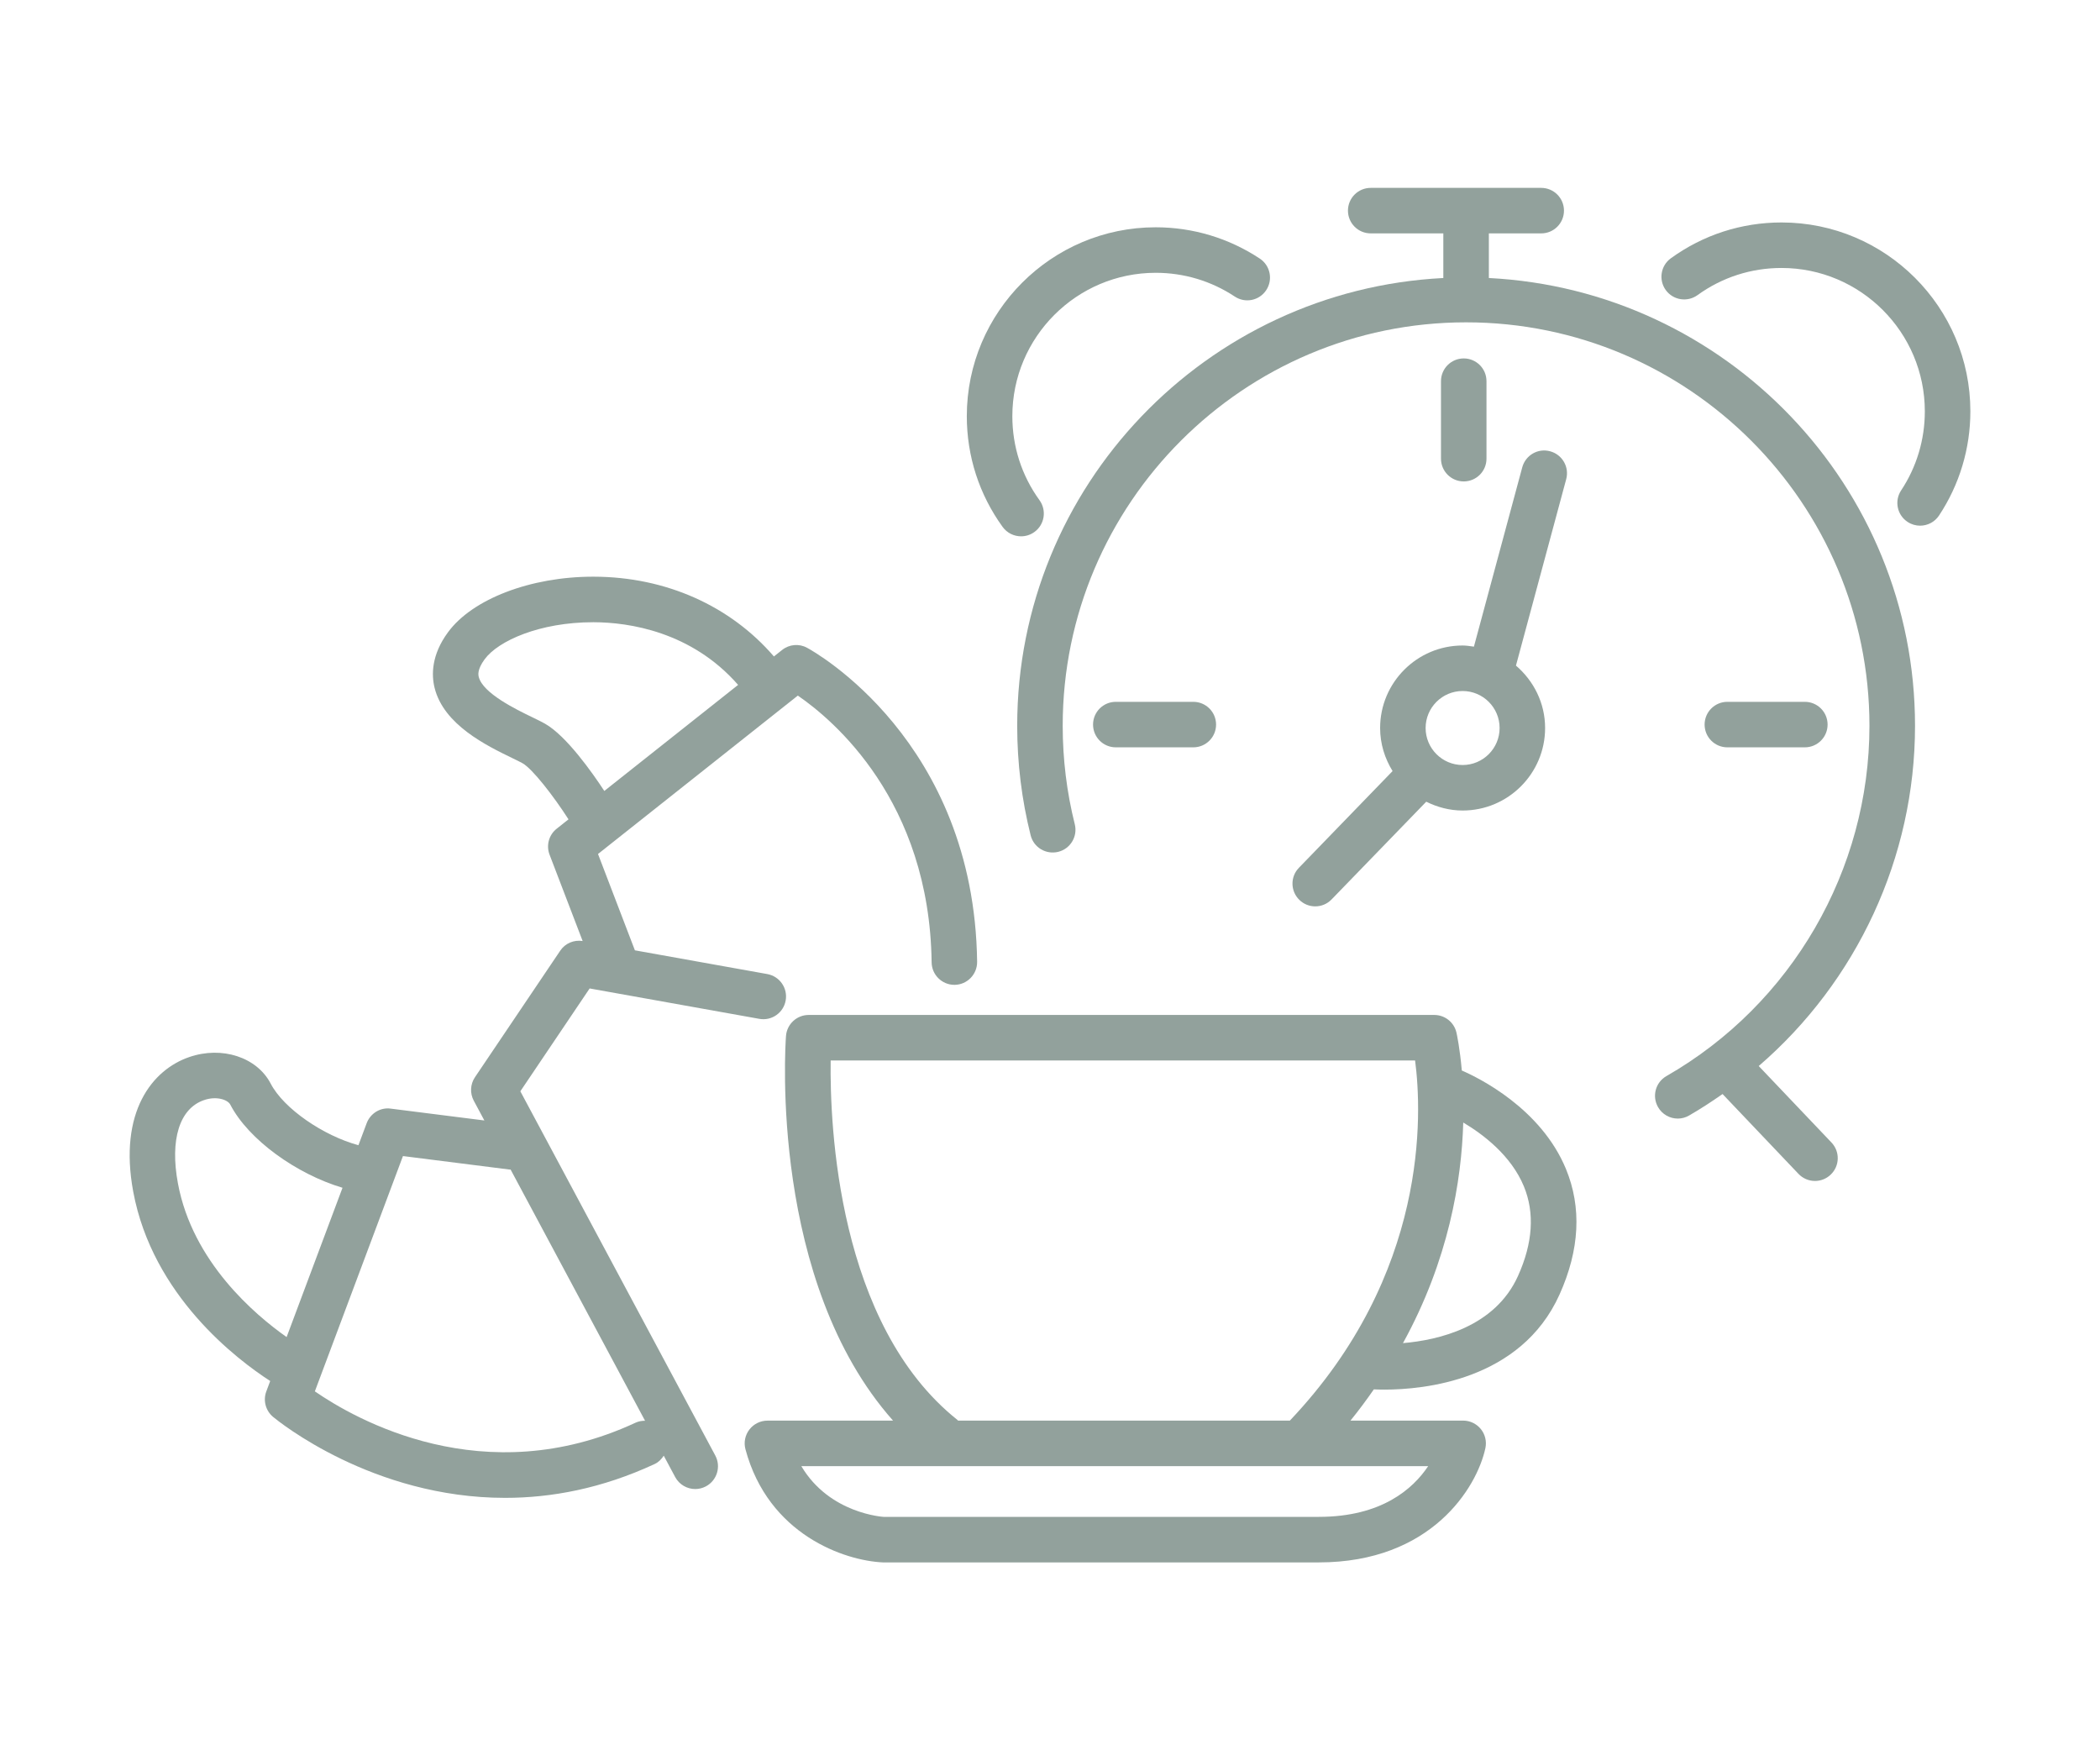
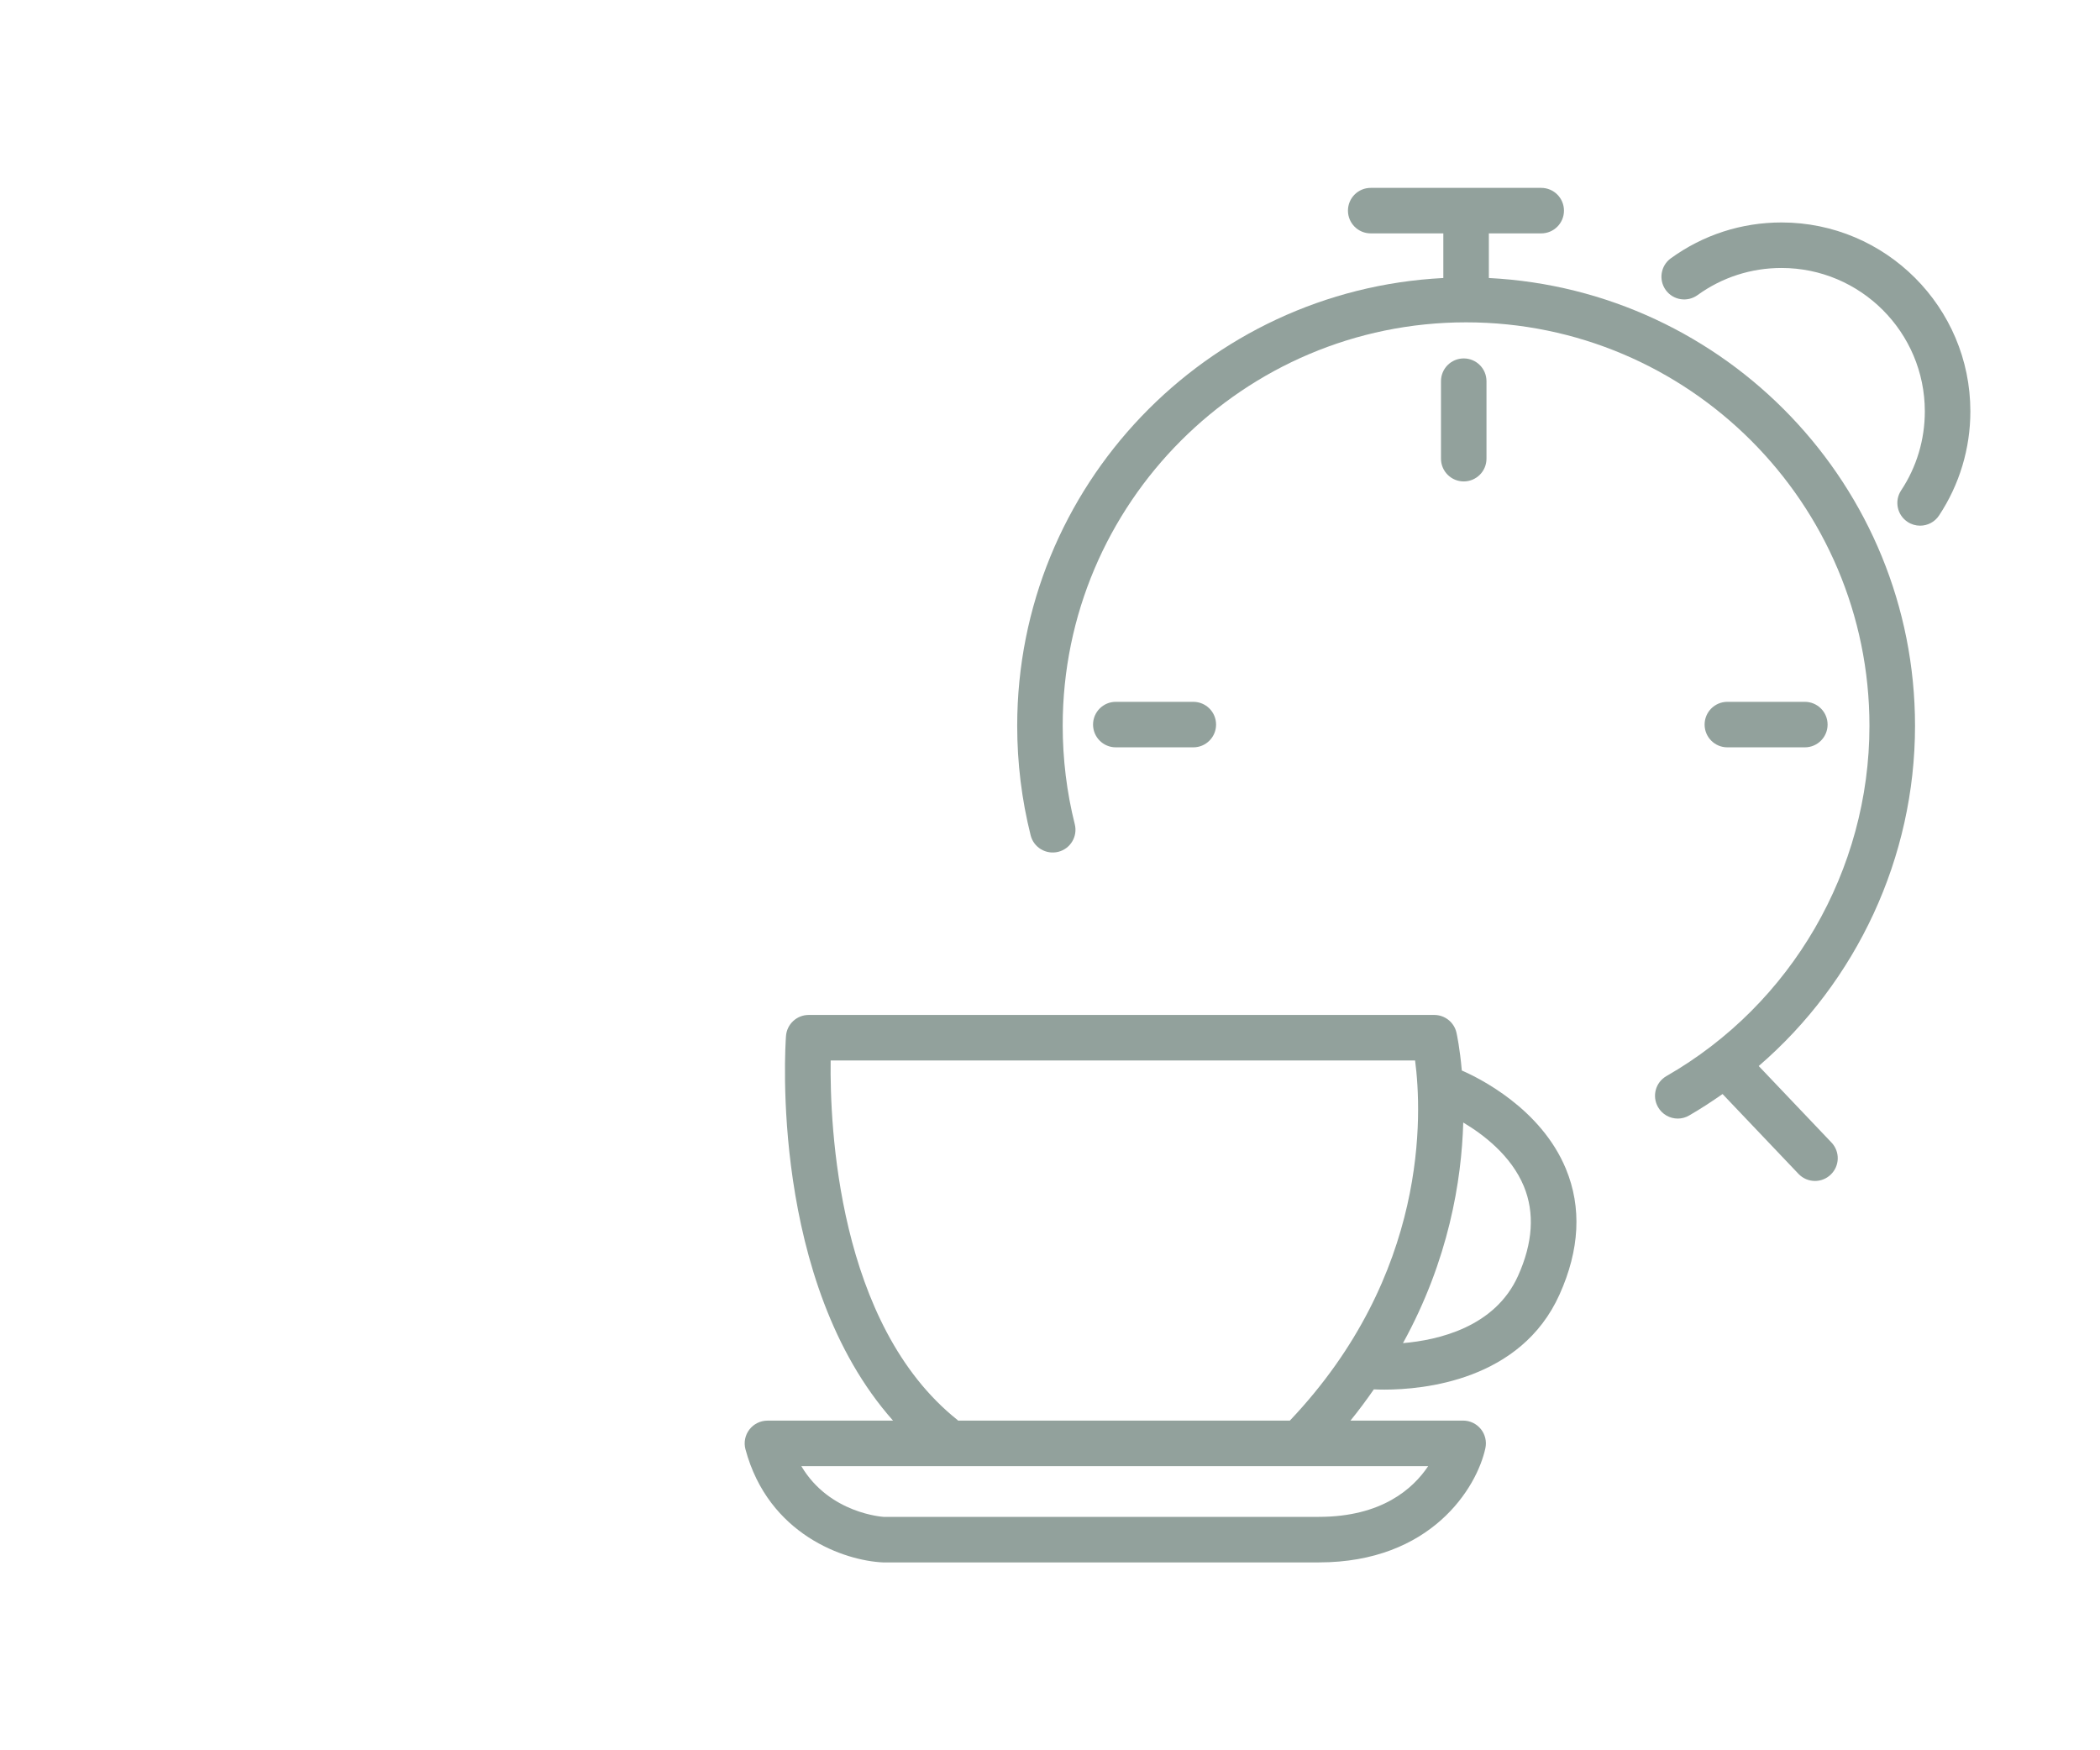
<svg xmlns="http://www.w3.org/2000/svg" version="1.1" id="Layer_1" x="0px" y="0px" viewBox="0 0 60 50" style="enable-background:new 0 0 60 50;" xml:space="preserve">
  <style type="text/css">
	.st0{fill:none;}
	.st1{fill:#92A19C;}
</style>
  <rect class="st0" width="60" height="50" />
  <g>
    <path class="st1" d="M54.715,20.735c0-6.853-5.406-12.451-12.176-12.793V6.667h1.496c0.359,0,0.65-0.291,0.65-0.65   s-0.291-0.65-0.65-0.65h-4.872c-0.359,0-0.65,0.291-0.65,0.65s0.291,0.65,0.65,0.65h2.075v1.275   c-6.769,0.342-12.175,5.94-12.175,12.793c0,1.06,0.129,2.111,0.384,3.127c0.087,0.348,0.438,0.558,0.789,0.472   c0.348-0.087,0.56-0.44,0.472-0.789c-0.229-0.912-0.345-1.858-0.345-2.811c0-6.355,5.17-11.526,11.525-11.526   s11.525,5.17,11.525,11.526c0,4.12-2.222,7.954-5.8,10.006c-0.312,0.178-0.419,0.575-0.24,0.887c0.12,0.21,0.339,0.327,0.564,0.327   c0.109,0,0.221-0.028,0.322-0.087c0.331-0.19,0.647-0.398,0.957-0.614l2.17,2.281c0.128,0.134,0.299,0.202,0.471,0.202   c0.161,0,0.322-0.06,0.448-0.18c0.26-0.247,0.271-0.658,0.022-0.919l-2.078-2.184C53.048,28.041,54.715,24.496,54.715,20.735z" />
-     <path class="st1" d="M29.174,15.321c0.132,0,0.266-0.04,0.381-0.124c0.291-0.21,0.355-0.617,0.145-0.908   c-0.508-0.701-0.776-1.531-0.776-2.4c0-2.258,1.837-4.096,4.096-4.096c0.808,0,1.588,0.234,2.258,0.678   c0.3,0.2,0.703,0.117,0.9-0.183c0.198-0.299,0.116-0.703-0.184-0.901c-0.883-0.584-1.911-0.894-2.975-0.894   c-2.975,0-5.396,2.42-5.396,5.396c0,1.145,0.354,2.238,1.023,3.163C28.774,15.228,28.973,15.321,29.174,15.321z" />
    <path class="st1" d="M50.901,6.355c-1.145,0-2.238,0.354-3.162,1.023c-0.291,0.21-0.356,0.617-0.146,0.908   c0.21,0.289,0.614,0.355,0.907,0.145c0.701-0.508,1.531-0.776,2.4-0.776c2.258,0,4.095,1.837,4.095,4.096   c0,0.807-0.233,1.588-0.677,2.258c-0.198,0.299-0.116,0.703,0.184,0.9c0.11,0.073,0.234,0.108,0.357,0.108   c0.211,0,0.418-0.102,0.543-0.292c0.584-0.883,0.894-1.912,0.894-2.975C56.297,8.776,53.876,6.355,50.901,6.355z" />
    <path class="st1" d="M42.471,13.103v-2.214c0-0.359-0.291-0.65-0.65-0.65s-0.65,0.291-0.65,0.65v2.214   c0,0.359,0.291,0.65,0.65,0.65S42.471,13.462,42.471,13.103z" />
    <path class="st1" d="M34.095,21.349c0.359,0,0.65-0.291,0.65-0.65s-0.291-0.65-0.65-0.65H31.88c-0.359,0-0.65,0.291-0.65,0.65   s0.291,0.65,0.65,0.65H34.095z" />
    <path class="st1" d="M51.567,21.349c0.359,0,0.65-0.291,0.65-0.65s-0.291-0.65-0.65-0.65h-2.214c-0.359,0-0.65,0.291-0.65,0.65   s0.291,0.65,0.65,0.65H51.567z" />
-     <path class="st1" d="M37.126,25.708c0.126,0.123,0.289,0.184,0.452,0.184c0.17,0,0.34-0.066,0.467-0.198l2.705-2.792   c0.315,0.156,0.665,0.252,1.039,0.252c1.3,0,2.357-1.057,2.357-2.357c0-0.716-0.328-1.35-0.833-1.783l1.436-5.326   c0.093-0.346-0.112-0.703-0.459-0.796c-0.349-0.096-0.703,0.112-0.797,0.458l-1.381,5.123c-0.107-0.015-0.213-0.033-0.323-0.033   c-1.3,0-2.357,1.057-2.357,2.357c0,0.452,0.134,0.871,0.356,1.23l-2.676,2.763C36.861,25.047,36.868,25.459,37.126,25.708z    M41.789,19.74c0.583,0,1.057,0.474,1.057,1.057s-0.474,1.057-1.057,1.057s-1.057-0.474-1.057-1.057S41.206,19.74,41.789,19.74z" />
-     <path class="st1" d="M14.867,31.175l1.98-2.938l4.847,0.868c0.355,0.064,0.691-0.171,0.754-0.525   c0.063-0.353-0.172-0.69-0.525-0.754l-3.783-0.678l-1.054-2.752l5.709-4.525c1.003,0.688,3.763,2.998,3.823,7.621   c0.004,0.355,0.295,0.642,0.65,0.642c0.003,0,0.005,0,0.008,0c0.359-0.005,0.646-0.3,0.642-0.659   c-0.083-6.32-4.664-8.865-4.859-8.97c-0.227-0.125-0.509-0.1-0.712,0.062l-0.235,0.186c-1.244-1.444-3.084-2.273-5.142-2.279   c-0.008,0-0.016,0-0.023,0c-1.785,0-3.451,0.637-4.148,1.589c-0.479,0.652-0.472,1.223-0.382,1.587   c0.263,1.058,1.486,1.65,2.217,2.005c0.119,0.058,0.221,0.106,0.295,0.148c0.284,0.16,0.885,0.934,1.314,1.603l-0.338,0.268   c-0.223,0.176-0.305,0.477-0.203,0.742l0.945,2.466c-0.251-0.04-0.5,0.066-0.641,0.277l-2.436,3.614   c-0.135,0.2-0.147,0.458-0.034,0.67l0.303,0.565l-2.673-0.338c-0.297-0.043-0.584,0.134-0.69,0.417l-0.235,0.628   c-0.994-0.268-2.135-1.043-2.507-1.76c-0.392-0.753-1.39-1.082-2.328-0.758c-1.052,0.361-2.024,1.562-1.599,3.848   c0.553,2.969,2.962,4.791,3.913,5.406l-0.111,0.297c-0.097,0.259-0.019,0.551,0.193,0.728c0.15,0.125,2.844,2.314,6.63,2.313   c1.313,0,2.758-0.263,4.273-0.967c0.114-0.053,0.195-0.14,0.259-0.238l0.326,0.609c0.117,0.219,0.342,0.344,0.574,0.344   c0.104,0,0.208-0.025,0.306-0.077c0.316-0.17,0.436-0.563,0.267-0.88L14.867,31.175z M15.567,20.671   c-0.092-0.052-0.218-0.113-0.366-0.185c-0.457-0.221-1.406-0.682-1.522-1.148c-0.013-0.051-0.051-0.206,0.168-0.505   c0.387-0.527,1.574-1.058,3.099-1.058c0.007,0,0.014,0,0.02,0c0.998,0.003,2.789,0.265,4.123,1.79l-3.823,3.03   C16.936,22.091,16.185,21.019,15.567,20.671z M5.084,33.807c-0.233-1.25,0.045-2.141,0.744-2.38   c0.36-0.126,0.681-0.009,0.751,0.127c0.522,1.007,1.895,1.986,3.207,2.377l-1.597,4.265C7.283,37.558,5.501,36.05,5.084,33.807z    M18.156,40.643c-4.327,2.011-8.01-0.103-9.16-0.896l2.517-6.722l3.051,0.386c0.008,0.001,0.016-0.002,0.024-0.002l3.842,7.177   C18.337,40.586,18.245,40.602,18.156,40.643z" />
    <path class="st1" d="M41.766,30.581c-0.055-0.626-0.139-1.022-0.153-1.083c-0.068-0.295-0.331-0.504-0.634-0.504H23.105   c-0.34,0-0.623,0.263-0.648,0.602c-0.023,0.309-0.465,7.019,3.059,10.987h-3.589c-0.202,0-0.393,0.095-0.516,0.255   s-0.165,0.369-0.112,0.564c0.657,2.445,2.837,3.183,3.928,3.231H37.68c3.212,0,4.518-2.136,4.76-3.265   c0.041-0.191-0.007-0.392-0.13-0.544c-0.124-0.153-0.31-0.242-0.506-0.242h-3.219c0.242-0.297,0.46-0.594,0.668-0.892   c0.076,0.004,0.18,0.007,0.308,0.007c1.097-0.001,3.889-0.253,4.997-2.716c0.576-1.28,0.638-2.487,0.183-3.589   C44.025,31.662,42.252,30.792,41.766,30.581z M37.68,43.332l-12.424,0.001c-0.018-0.001-1.554-0.088-2.361-1.45h17.91   C40.373,42.529,39.478,43.332,37.68,43.332z M27.372,40.582c-0.005-0.005-0.008-0.011-0.013-0.016   c-3.43-2.731-3.651-8.414-3.626-10.272h16.698c0.199,1.511,0.393,6.104-3.578,10.288H27.372z M43.372,36.449   c-0.659,1.464-2.279,1.834-3.287,1.92c1.308-2.376,1.675-4.649,1.722-6.302c0.567,0.337,1.367,0.94,1.732,1.823   C43.852,34.647,43.796,35.508,43.372,36.449z" />
  </g>
</svg>